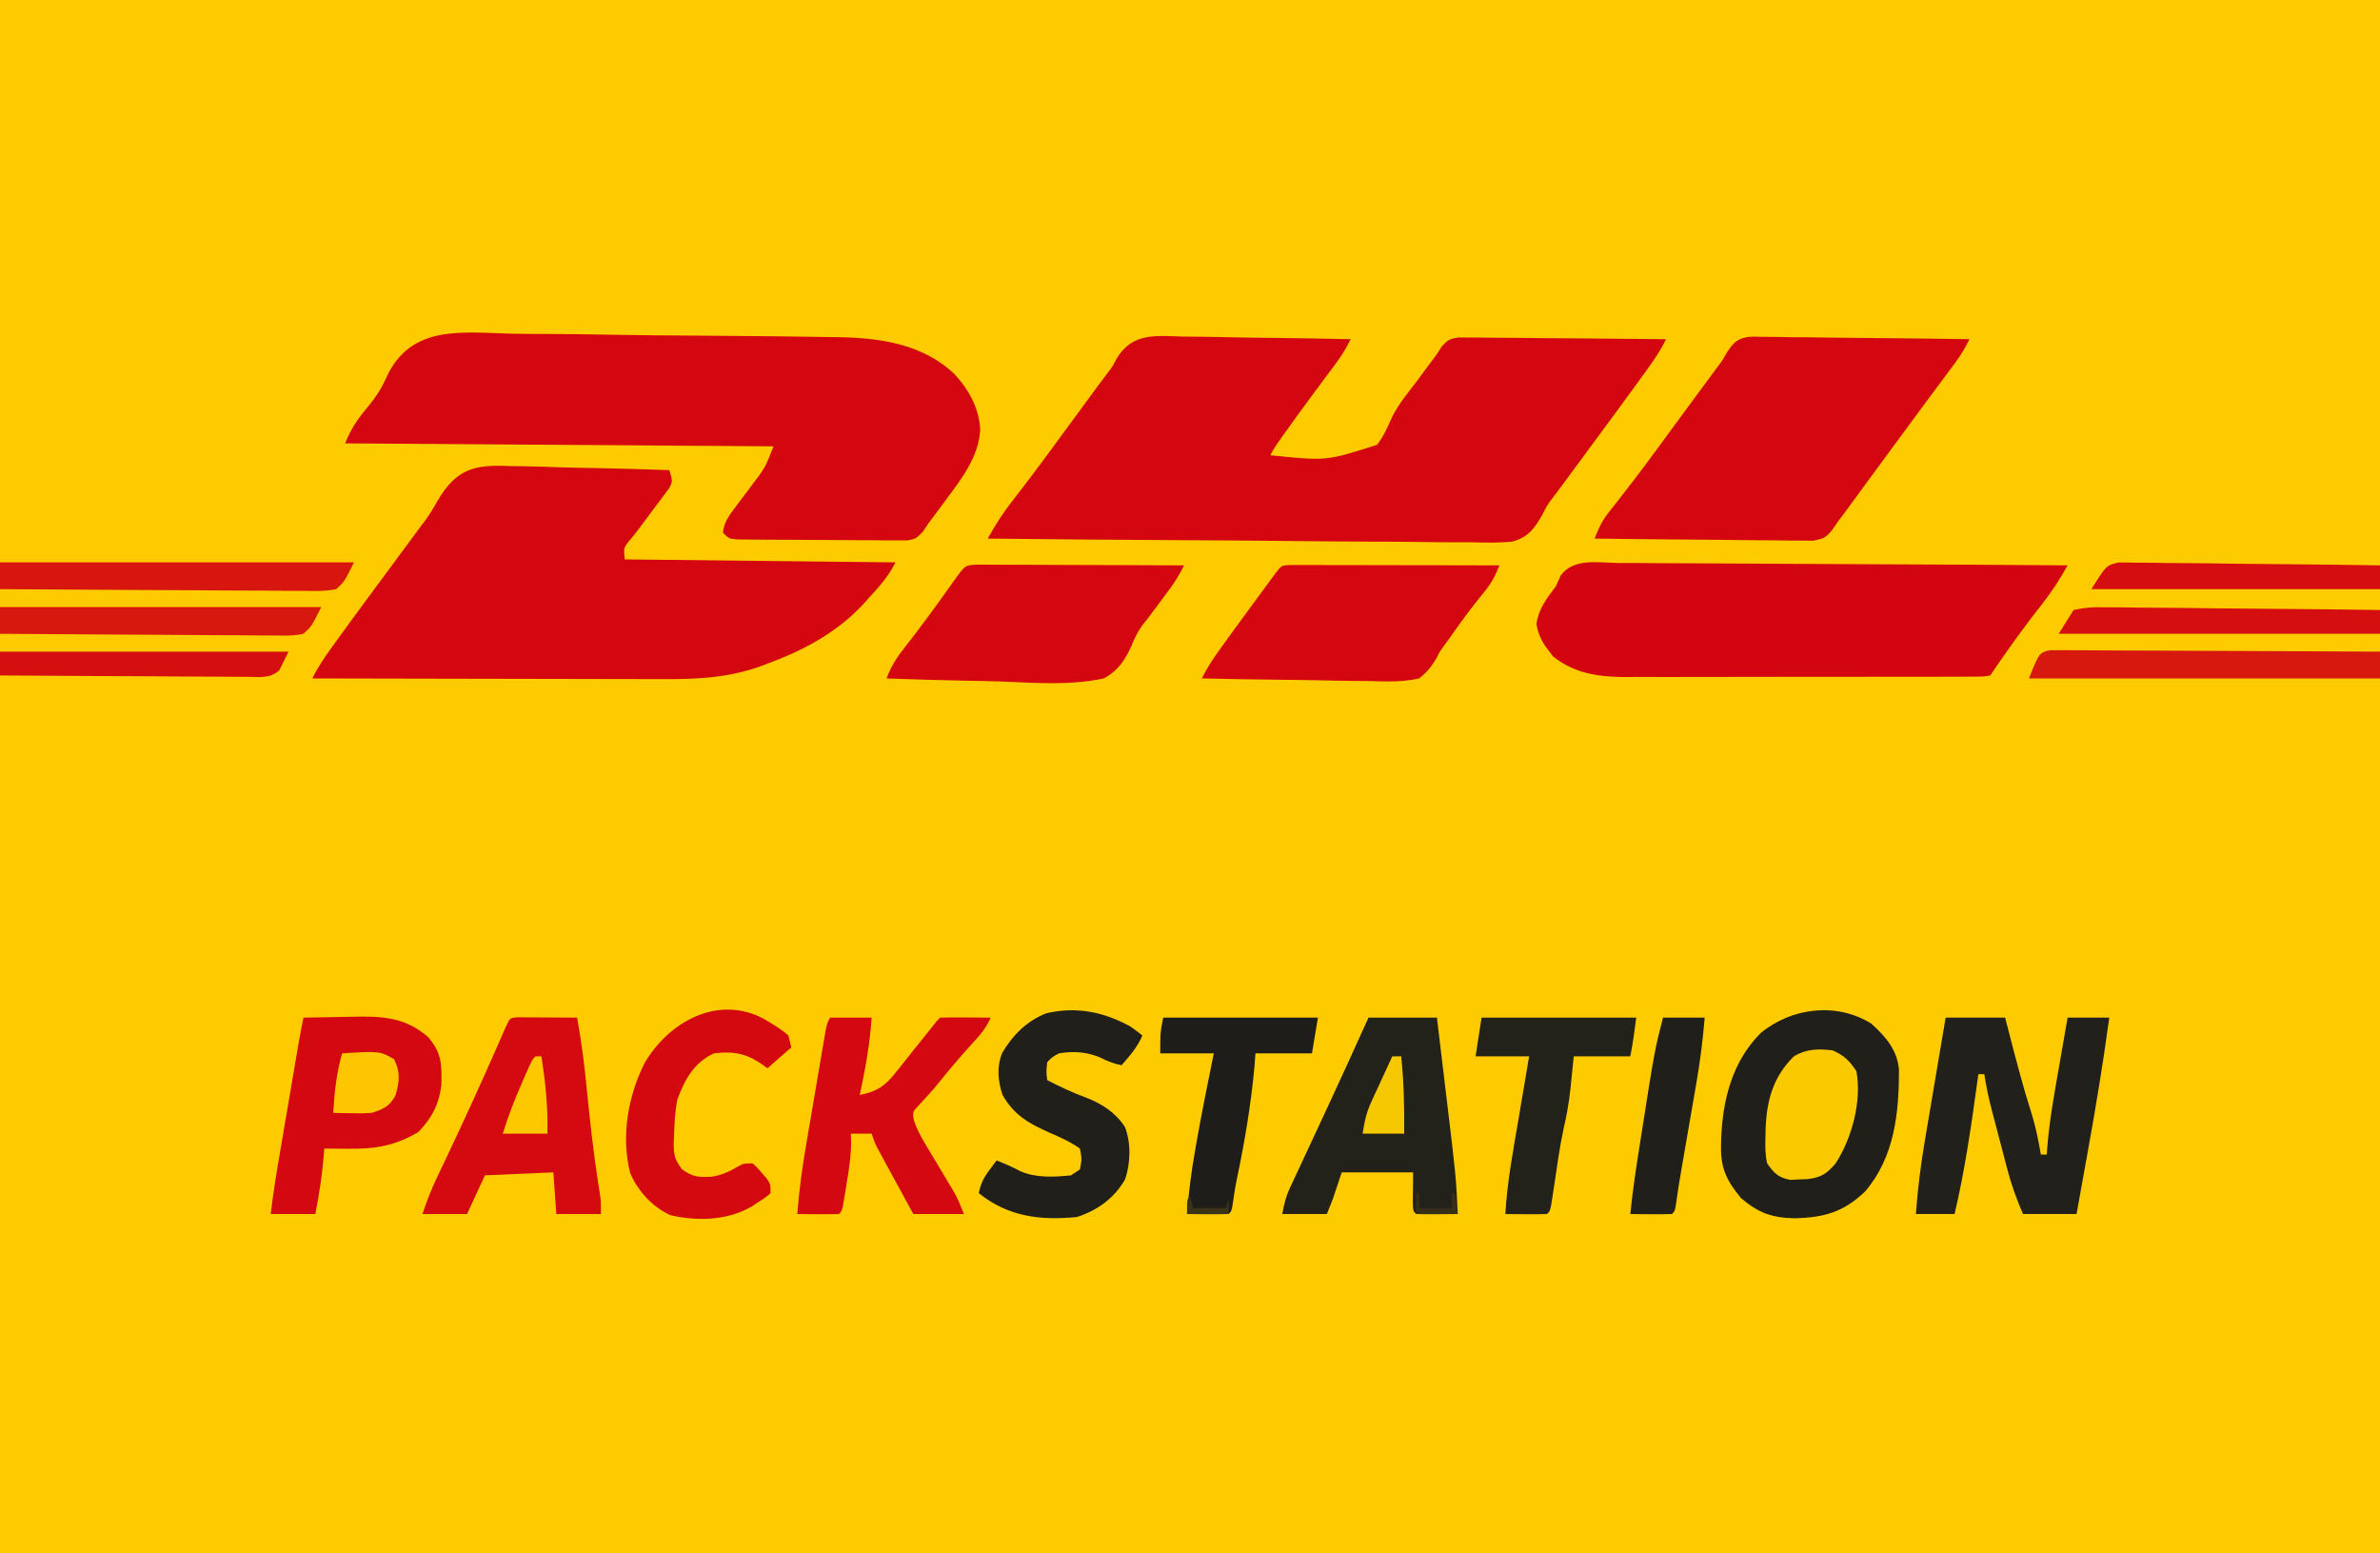
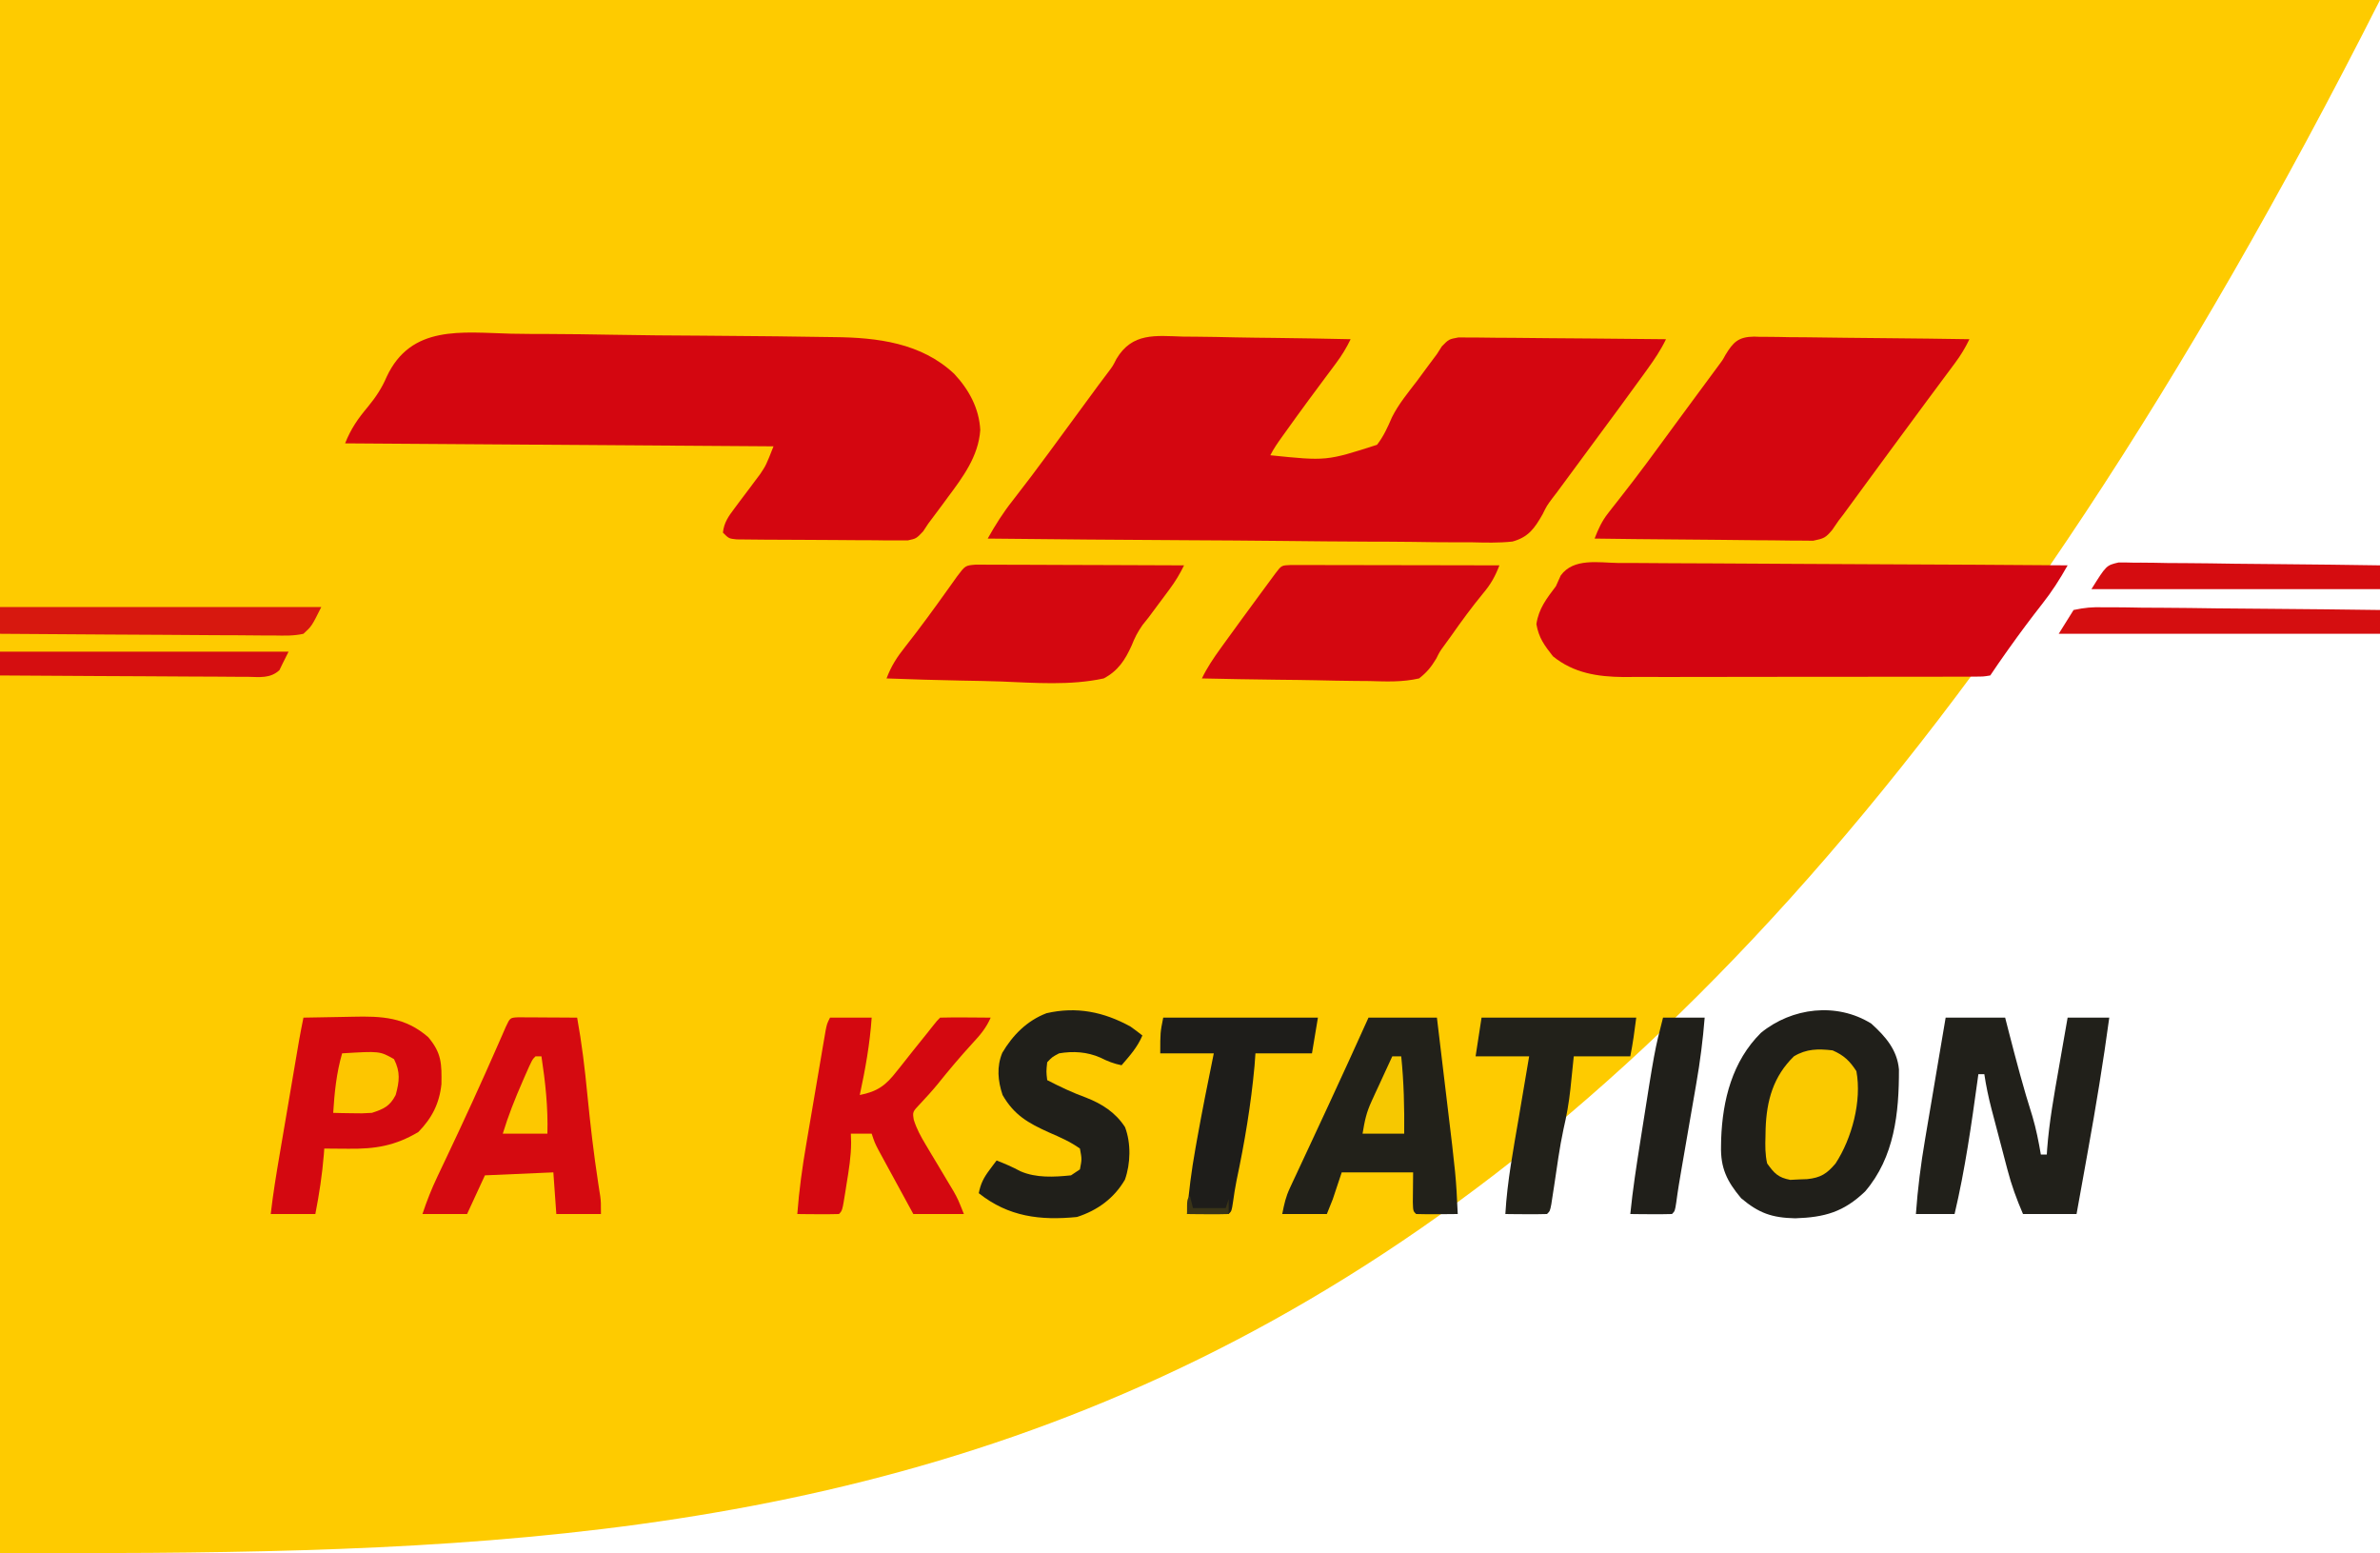
<svg xmlns="http://www.w3.org/2000/svg" version="1.1" width="800" height="522">
-   <path d="M0 0 C264 0 528 0 800 0 C800 172.26 800 344.52 800 522 C536 522 272 522 0 522 C0 349.74 0 177.48 0 0 Z " fill="#FECB00" transform="translate(0,0)" />
+   <path d="M0 0 C264 0 528 0 800 0 C536 522 272 522 0 522 C0 349.74 0 177.48 0 0 Z " fill="#FECB00" transform="translate(0,0)" />
  <path d="M0 0 C1.627 0.017 3.253 0.03 4.88 0.039 C9.144 0.073 13.405 0.161 17.668 0.261 C22.025 0.353 26.383 0.394 30.74 0.439 C39.277 0.536 47.812 0.689 56.348 0.879 C54.925 3.796 53.386 6.331 51.441 8.934 C50.579 10.094 50.579 10.094 49.7 11.278 C49.089 12.095 48.477 12.912 47.848 13.754 C46.583 15.458 45.318 17.162 44.055 18.867 C43.429 19.711 42.803 20.555 42.159 21.424 C39.588 24.909 37.053 28.418 34.535 31.941 C33.914 32.806 33.914 32.806 33.281 33.689 C31.841 35.71 30.459 37.655 29.348 39.879 C48.228 41.818 48.228 41.818 65.207 36.363 C67.416 33.554 68.822 30.38 70.236 27.115 C72.464 22.633 75.696 18.782 78.723 14.816 C79.899 13.223 81.074 11.628 82.246 10.031 C83.271 8.641 84.305 7.257 85.348 5.879 C85.893 5.023 86.438 4.166 86.999 3.284 C89.348 0.879 89.348 0.879 92.6 0.278 C93.888 0.289 95.176 0.3 96.503 0.311 C97.216 0.311 97.928 0.31 98.662 0.309 C101.011 0.313 103.358 0.351 105.707 0.391 C107.338 0.4 108.969 0.407 110.6 0.412 C114.888 0.431 119.175 0.48 123.462 0.536 C127.839 0.587 132.217 0.61 136.594 0.635 C145.179 0.688 153.763 0.774 162.348 0.879 C160.599 4.5 158.451 7.691 156.098 10.941 C155.663 11.546 155.228 12.15 154.78 12.773 C149.309 20.355 143.746 27.87 138.188 35.388 C135.113 39.549 132.043 43.714 128.973 47.879 C128.426 48.619 127.88 49.359 127.317 50.122 C126.783 50.846 126.249 51.57 125.699 52.316 C125.177 52.997 124.655 53.677 124.117 54.378 C122.279 56.857 122.279 56.857 120.883 59.687 C118.176 64.429 116.149 67.38 110.747 68.876 C106.141 69.38 101.54 69.241 96.916 69.128 C95.141 69.125 93.367 69.126 91.592 69.133 C86.79 69.136 81.991 69.071 77.189 68.994 C72.166 68.925 67.143 68.919 62.119 68.906 C52.613 68.872 43.108 68.782 33.603 68.671 C22.778 68.548 11.954 68.488 1.129 68.432 C-21.132 68.318 -43.392 68.124 -65.652 67.879 C-63.096 63.337 -60.524 59.229 -57.277 55.129 C-53.058 49.738 -48.955 44.271 -44.902 38.754 C-44.315 37.955 -43.728 37.156 -43.123 36.333 C-41.299 33.849 -39.475 31.364 -37.652 28.879 C-35.175 25.503 -32.695 22.128 -30.215 18.754 C-29.66 17.997 -29.106 17.24 -28.534 16.46 C-27.486 15.035 -26.424 13.62 -25.344 12.219 C-23.617 9.941 -23.617 9.941 -22.389 7.515 C-17.071 -1.432 -9.261 -0.281 0 0 Z " fill="#D40610" transform="translate(397.652,113.121)" />
  <path d="M0 0 C4.234 0.092 8.467 0.09 12.702 0.099 C19.814 0.127 26.924 0.218 34.035 0.353 C44.015 0.543 53.993 0.611 63.974 0.659 C70.938 0.697 77.902 0.767 84.866 0.841 C86.54 0.858 88.214 0.875 89.889 0.89 C94.672 0.934 99.454 0.998 104.237 1.092 C105.675 1.118 107.113 1.137 108.551 1.15 C123.195 1.287 137.898 3.108 148.944 13.48 C153.883 18.749 157.331 25.054 157.713 32.355 C157.127 41.19 151.854 48.227 146.713 55.105 C146.145 55.881 145.576 56.657 144.99 57.457 C143.413 59.602 141.828 61.738 140.213 63.855 C139.648 64.711 139.084 65.566 138.502 66.448 C136.213 68.855 136.213 68.855 133.354 69.47 C132.25 69.465 131.145 69.46 130.008 69.455 C128.753 69.461 127.498 69.467 126.206 69.473 C124.841 69.454 123.476 69.435 122.112 69.414 C120.71 69.41 119.308 69.407 117.906 69.407 C114.972 69.401 112.038 69.378 109.105 69.342 C105.341 69.297 101.577 69.282 97.813 69.279 C94.92 69.274 92.027 69.259 89.135 69.24 C87.746 69.231 86.358 69.224 84.97 69.22 C83.033 69.211 81.096 69.187 79.16 69.162 C78.057 69.151 76.955 69.141 75.818 69.13 C73.213 68.855 73.213 68.855 71.213 66.855 C71.566 63.521 73.061 61.405 75.049 58.773 C75.619 58.006 76.189 57.238 76.776 56.447 C77.975 54.856 79.176 53.264 80.377 51.674 C80.95 50.902 81.522 50.131 82.112 49.336 C82.895 48.298 82.895 48.298 83.695 47.239 C85.709 44.218 85.709 44.218 88.213 37.855 C40.693 37.525 -6.827 37.195 -55.787 36.855 C-53.796 31.879 -51.508 28.601 -48.094 24.536 C-45.466 21.32 -43.448 18.321 -41.818 14.492 C-33.624 -3.035 -16.711 -0.432 0 0 Z " fill="#D40610" transform="translate(171.787,112.145)" />
-   <path d="M0 0 C1.555 0.026 3.11 0.046 4.665 0.06 C8.729 0.113 12.786 0.25 16.847 0.406 C21.002 0.55 25.159 0.613 29.316 0.684 C37.451 0.833 45.58 1.071 53.711 1.367 C54.84 5.112 54.84 5.112 53.679 7.41 C53.148 8.118 52.617 8.826 52.07 9.555 C51.494 10.336 50.918 11.117 50.324 11.922 C49.709 12.729 49.094 13.536 48.461 14.367 C47.562 15.578 47.562 15.578 46.645 16.812 C42.179 22.813 42.179 22.813 40.013 25.379 C38.346 27.529 38.346 27.529 38.711 31.367 C68.741 31.697 98.771 32.027 129.711 32.367 C127.327 37.135 124.295 40.469 120.711 44.367 C120.135 45.021 119.559 45.674 118.965 46.348 C110.165 55.828 98.76 62.006 86.711 66.367 C85.944 66.662 85.177 66.958 84.387 67.262 C73.944 71.068 63.249 71.661 52.231 71.594 C50.298 71.595 50.298 71.595 48.325 71.595 C44.83 71.596 41.335 71.584 37.84 71.57 C34.172 71.557 30.505 71.556 26.837 71.554 C19.91 71.548 12.983 71.531 6.056 71.511 C-1.838 71.489 -9.731 71.478 -17.625 71.468 C-33.846 71.447 -50.068 71.412 -66.289 71.367 C-64.54 67.746 -62.393 64.555 -60.039 61.305 C-59.604 60.7 -59.17 60.096 -58.722 59.473 C-52.046 50.221 -45.24 41.063 -38.457 31.89 C-36.65 29.445 -34.845 27 -33.039 24.555 C-32.51 23.84 -31.98 23.125 -31.435 22.388 C-30.907 21.673 -30.379 20.959 -29.836 20.223 C-29.304 19.526 -28.773 18.829 -28.225 18.111 C-26.766 16.044 -25.546 14.078 -24.328 11.879 C-18.092 1.161 -12.187 -0.607 0 0 Z " fill="#D40710" transform="translate(171.289,156.633)" />
  <path d="M0 0 C1.646 0.002 3.292 0.001 4.938 -0.003 C9.403 -0.005 13.867 0.036 18.331 0.085 C22.999 0.129 27.666 0.133 32.333 0.141 C41.169 0.163 50.005 0.22 58.841 0.291 C68.902 0.369 78.962 0.407 89.022 0.442 C109.716 0.516 130.409 0.639 151.102 0.795 C148.481 5.458 145.813 9.647 142.477 13.857 C138.735 18.631 135.118 23.476 131.602 28.42 C131.181 29.011 130.76 29.603 130.326 30.213 C128.55 32.719 126.806 35.239 125.102 37.795 C122.81 38.175 122.81 38.175 119.887 38.182 C118.781 38.192 117.675 38.202 116.535 38.212 C115.316 38.208 114.097 38.203 112.841 38.199 C111.561 38.206 110.281 38.212 108.962 38.22 C105.443 38.238 101.924 38.236 98.405 38.231 C95.463 38.227 92.522 38.234 89.58 38.24 C82.631 38.254 75.681 38.252 68.732 38.241 C61.582 38.229 54.431 38.243 47.281 38.27 C41.133 38.292 34.985 38.299 28.837 38.293 C25.17 38.29 21.503 38.292 17.835 38.309 C13.733 38.328 9.631 38.313 5.528 38.296 C4.327 38.306 3.126 38.316 1.889 38.326 C-6.877 38.249 -14.934 37.015 -21.898 31.357 C-24.763 27.686 -26.653 25.207 -27.46 20.545 C-26.667 15.255 -24.049 12.005 -20.898 7.795 C-20.363 6.606 -19.829 5.418 -19.279 4.194 C-14.974 -1.741 -6.594 -0.11 0 0 Z " fill="#D30511" transform="translate(543.898,189.205)" />
  <path d="M0 0 C0.711 0.025 1.423 0.05 2.156 0.076 C3.298 0.075 3.298 0.075 4.463 0.073 C6.97 0.078 9.473 0.132 11.979 0.187 C13.72 0.2 15.462 0.21 17.204 0.217 C21.779 0.244 26.354 0.313 30.929 0.39 C35.601 0.462 40.273 0.494 44.945 0.529 C54.107 0.604 63.267 0.724 72.428 0.871 C71.038 3.716 69.555 6.208 67.662 8.75 C67.109 9.496 66.556 10.243 65.987 11.012 C65.091 12.21 65.091 12.21 64.178 13.433 C62.902 15.153 61.626 16.873 60.35 18.594 C59.37 19.911 59.37 19.911 58.371 21.254 C55.378 25.284 52.404 29.328 49.428 33.371 C48.273 34.937 47.118 36.504 45.963 38.07 C43.507 41.402 41.058 44.739 38.612 48.078 C37.984 48.933 37.357 49.787 36.711 50.668 C35.517 52.296 34.324 53.924 33.133 55.555 C32.59 56.294 32.046 57.034 31.487 57.797 C31.015 58.44 30.544 59.084 30.059 59.747 C29.52 60.448 28.982 61.149 28.428 61.871 C27.727 62.891 27.026 63.91 26.303 64.961 C24.066 67.617 23.541 67.848 19.903 68.592 C18.533 68.61 17.162 68.594 15.792 68.552 C15.04 68.553 14.288 68.554 13.514 68.555 C11.04 68.551 8.569 68.504 6.096 68.457 C4.377 68.446 2.657 68.437 0.938 68.431 C-3.578 68.408 -8.094 68.349 -12.61 68.283 C-17.221 68.221 -21.833 68.194 -26.445 68.164 C-35.488 68.1 -44.53 67.997 -53.572 67.871 C-52.33 64.668 -51.154 62.035 -49.025 59.332 C-48.263 58.353 -48.263 58.353 -47.486 57.354 C-46.937 56.658 -46.388 55.963 -45.822 55.246 C-44.637 53.721 -43.453 52.195 -42.271 50.668 C-41.659 49.878 -41.048 49.089 -40.417 48.275 C-37.435 44.389 -34.532 40.445 -31.635 36.496 C-31.061 35.714 -30.487 34.933 -29.896 34.127 C-28.723 32.529 -27.55 30.93 -26.378 29.331 C-24.506 26.781 -22.63 24.236 -20.752 21.691 C-20.125 20.842 -19.499 19.993 -18.853 19.118 C-17.661 17.504 -16.47 15.89 -15.277 14.276 C-14.462 13.17 -14.462 13.17 -13.631 12.043 C-13.159 11.404 -12.688 10.766 -12.203 10.108 C-10.606 8.005 -10.606 8.005 -9.591 6.149 C-7.006 1.904 -5.297 0.077 0 0 Z " fill="#D40610" transform="translate(589.572,113.129)" />
  <path d="M0 0 C4.789 4.335 8.719 8.824 9.301 15.398 C9.344 29.978 7.815 44.89 -2.074 56.418 C-9.302 63.343 -15.691 65.115 -25.562 65.438 C-33.452 65.264 -37.811 63.682 -43.75 58.688 C-48.528 52.98 -50.702 48.55 -50.5 41.062 C-50.487 40.329 -50.474 39.595 -50.461 38.839 C-49.986 25.661 -46.713 12.65 -37.086 3.102 C-26.674 -5.402 -11.636 -7.235 0 0 Z " fill="#201F1A" transform="translate(629,344)" />
  <path d="M0 0 C1.295 0.002 2.589 0.004 3.923 0.007 C4.991 0.007 4.991 0.007 6.081 0.006 C8.446 0.007 10.81 0.015 13.175 0.023 C14.81 0.024 16.445 0.026 18.081 0.027 C22.393 0.031 26.705 0.041 31.017 0.052 C35.414 0.062 39.811 0.066 44.208 0.071 C52.841 0.082 61.475 0.099 70.108 0.12 C68.686 3.854 67.195 6.499 64.608 9.558 C60.805 14.183 57.304 18.954 53.874 23.858 C53.097 24.963 52.304 26.057 51.494 27.138 C50.049 29.116 50.049 29.116 48.91 31.409 C47.216 34.244 45.728 36.085 43.108 38.12 C37.552 39.394 32.126 39.171 26.456 38.999 C24.829 38.982 23.203 38.97 21.576 38.961 C17.312 38.926 13.051 38.838 8.788 38.738 C4.431 38.646 0.073 38.605 -4.284 38.56 C-12.821 38.463 -21.356 38.31 -29.892 38.12 C-28.143 34.499 -25.995 31.308 -23.642 28.058 C-23.216 27.466 -22.791 26.875 -22.353 26.266 C-18.377 20.756 -14.355 15.281 -10.329 9.808 C-9.709 8.965 -9.09 8.123 -8.451 7.255 C-7.873 6.472 -7.296 5.689 -6.7 4.882 C-6.183 4.18 -5.665 3.479 -5.132 2.756 C-3.141 0.131 -3.141 0.131 0 0 Z " fill="#D40710" transform="translate(433.892,189.88)" />
  <path d="M0 0 C1.939 0.007 1.939 0.007 3.916 0.013 C4.629 0.013 5.341 0.013 6.075 0.013 C8.434 0.014 10.793 0.03 13.152 0.045 C14.786 0.049 16.42 0.052 18.054 0.054 C22.358 0.061 26.662 0.081 30.965 0.103 C35.356 0.124 39.746 0.133 44.137 0.143 C52.754 0.164 61.371 0.198 69.988 0.241 C68.573 3.14 67.046 5.669 65.117 8.26 C64.541 9.037 63.966 9.813 63.373 10.614 C62.772 11.419 62.17 12.224 61.551 13.053 C60.385 14.622 59.22 16.191 58.055 17.76 C57.387 18.595 56.719 19.43 56.031 20.29 C54.356 22.708 53.425 24.516 52.369 27.189 C50.153 32.075 47.827 35.678 42.988 38.241 C31.726 40.685 19.83 39.722 8.393 39.27 C4.063 39.116 -0.268 39.048 -4.6 38.973 C-13.074 38.813 -21.542 38.557 -30.012 38.241 C-28.43 34.047 -26.507 31.069 -23.699 27.553 C-18.705 21.225 -13.984 14.72 -9.304 8.158 C-8.774 7.418 -8.245 6.678 -7.699 5.916 C-7.229 5.255 -6.758 4.595 -6.274 3.914 C-3.535 0.282 -3.535 0.282 0 0 Z " fill="#D40710" transform="translate(328.012,189.759)" />
  <path d="M0 0 C6.6 0 13.2 0 20 0 C20.387 1.509 20.773 3.019 21.172 4.574 C23.653 14.203 26.164 23.776 29.188 33.25 C30.426 37.443 31.261 41.694 32 46 C32.66 46 33.32 46 34 46 C34.055 45.125 34.055 45.125 34.111 44.233 C34.814 34.988 36.456 25.933 38.062 16.812 C38.347 15.177 38.632 13.54 38.916 11.904 C39.606 7.935 40.302 3.967 41 0 C45.62 0 50.24 0 55 0 C52.966 15.009 50.509 29.909 47.812 44.812 C47.44 46.885 47.069 48.957 46.697 51.029 C45.802 56.02 44.902 61.01 44 66 C38.06 66 32.12 66 26 66 C23.844 60.968 22.129 56.328 20.773 51.09 C20.58 50.359 20.387 49.629 20.188 48.876 C19.784 47.343 19.382 45.809 18.983 44.275 C18.375 41.939 17.759 39.605 17.141 37.271 C16.747 35.774 16.354 34.276 15.961 32.777 C15.779 32.087 15.596 31.396 15.409 30.684 C14.404 26.809 13.594 22.959 13 19 C12.34 19 11.68 19 11 19 C10.925 19.547 10.85 20.094 10.772 20.658 C8.673 35.857 6.532 51.055 3 66 C-1.29 66 -5.58 66 -10 66 C-9.397 57.568 -8.36 49.345 -6.934 41.016 C-6.735 39.834 -6.537 38.652 -6.333 37.435 C-5.705 33.706 -5.072 29.978 -4.438 26.25 C-4.008 23.703 -3.579 21.156 -3.15 18.609 C-2.105 12.405 -1.054 6.202 0 0 Z " fill="#21201A" transform="translate(654,342)" />
  <path d="M0 0 C7.59 0 15.18 0 23 0 C23.84 6.988 24.677 13.976 25.509 20.966 C25.791 23.337 26.075 25.708 26.361 28.079 C29.402 53.337 29.402 53.337 30 66 C28.936 66.01 27.872 66.019 26.775 66.029 C25.55 66.04 24.325 66.051 23.062 66.062 C20.708 66.084 18.353 66.073 16 66 C15 65 15 65 14.902 62.059 C14.935 58.706 14.967 55.353 15 52 C7.08 52 -0.84 52 -9 52 C-9.99 54.97 -10.98 57.94 -12 61 C-12.99 63.475 -12.99 63.475 -14 66 C-18.95 66 -23.9 66 -29 66 C-28.296 62.479 -27.831 60.281 -26.393 57.201 C-26.064 56.491 -25.736 55.781 -25.398 55.05 C-25.041 54.292 -24.684 53.534 -24.316 52.754 C-23.945 51.954 -23.573 51.154 -23.19 50.329 C-21.986 47.738 -20.774 45.15 -19.562 42.562 C-18.738 40.793 -17.915 39.022 -17.092 37.252 C-15.868 34.617 -14.643 31.982 -13.416 29.348 C-8.874 19.597 -4.435 9.8 0 0 Z " fill="#22211A" transform="translate(460,342)" />
  <path d="M0 0 C0.916 0.005 1.833 0.01 2.777 0.016 C4.261 0.021 4.261 0.021 5.775 0.026 C6.816 0.034 7.857 0.042 8.929 0.051 C10.497 0.058 10.497 0.058 12.095 0.065 C14.686 0.077 17.276 0.093 19.867 0.114 C21.429 8.734 22.472 17.333 23.304 26.051 C24.287 35.998 25.435 45.888 26.953 55.768 C27.133 56.946 27.133 56.946 27.316 58.149 C27.476 59.16 27.476 59.16 27.639 60.192 C27.867 62.114 27.867 62.114 27.867 66.114 C22.917 66.114 17.967 66.114 12.867 66.114 C12.537 61.494 12.207 56.874 11.867 52.114 C4.277 52.444 -3.313 52.774 -11.133 53.114 C-13.113 57.404 -15.093 61.694 -17.133 66.114 C-22.083 66.114 -27.033 66.114 -32.133 66.114 C-30.64 61.635 -29.092 57.705 -27.078 53.477 C-26.463 52.176 -25.847 50.875 -25.231 49.575 C-24.748 48.559 -24.748 48.559 -24.255 47.523 C-18.217 34.825 -12.366 22.06 -6.727 9.179 C-6.266 8.128 -5.804 7.076 -5.328 5.992 C-4.926 5.07 -4.524 4.148 -4.11 3.198 C-2.678 0.143 -2.678 0.143 0 0 Z " fill="#D50A10" transform="translate(174.133,341.886)" />
  <path d="M0 0 C4.108 -0.1 8.215 -0.172 12.323 -0.22 C13.717 -0.24 15.11 -0.267 16.504 -0.302 C26.405 -0.543 34.23 -0.161 41.938 6.562 C46.459 11.906 46.482 15.494 46.383 22.34 C45.699 28.882 43.186 33.756 38.625 38.438 C30.783 43.106 24.074 44.159 15.188 44.062 C14.399 44.058 13.611 44.053 12.799 44.049 C10.866 44.037 8.933 44.019 7 44 C6.951 44.666 6.902 45.333 6.852 46.02 C6.302 52.788 5.299 59.334 4 66 C-0.95 66 -5.9 66 -11 66 C-10.219 59.224 -9.119 52.523 -7.969 45.801 C-7.773 44.648 -7.577 43.494 -7.375 42.306 C-6.962 39.88 -6.549 37.453 -6.134 35.027 C-5.5 31.315 -4.869 27.602 -4.238 23.889 C-3.836 21.526 -3.434 19.163 -3.031 16.801 C-2.843 15.692 -2.654 14.584 -2.46 13.442 C-2.283 12.407 -2.106 11.372 -1.924 10.306 C-1.769 9.4 -1.615 8.493 -1.455 7.56 C-1.006 5.032 -0.513 2.516 0 0 Z " fill="#D40810" transform="translate(102,342)" />
  <path d="M0 0 C4.62 0 9.24 0 14 0 C13.392 8.871 11.861 17.327 10 26 C15.916 24.83 18.735 22.806 22.438 18 C22.903 17.423 23.368 16.847 23.847 16.253 C25.246 14.513 26.624 12.758 28 11 C29.541 9.083 31.083 7.166 32.625 5.25 C33.257 4.451 33.888 3.652 34.539 2.828 C36 1 36 1 37 0 C39.863 -0.073 42.701 -0.092 45.562 -0.062 C46.369 -0.058 47.175 -0.053 48.006 -0.049 C50.004 -0.037 52.002 -0.019 54 0 C52.5 3.448 50.496 5.824 47.938 8.562 C43.81 13.062 39.911 17.695 36.09 22.457 C34.259 24.685 32.348 26.774 30.375 28.875 C27.719 31.66 27.719 31.66 28.158 34.348 C29.124 37.389 30.447 39.825 32.09 42.562 C32.709 43.607 33.329 44.651 33.967 45.727 C34.617 46.807 35.267 47.887 35.938 49 C37.221 51.144 38.501 53.29 39.777 55.438 C40.347 56.385 40.917 57.332 41.504 58.309 C43 61 43 61 45 66 C39.39 66 33.78 66 28 66 C25.851 62.064 23.706 58.126 21.562 54.188 C20.951 53.068 20.339 51.948 19.709 50.795 C18.834 49.185 18.834 49.185 17.941 47.543 C17.402 46.553 16.863 45.563 16.307 44.544 C15 42 15 42 14 39 C11.69 39 9.38 39 7 39 C7.03 39.951 7.059 40.903 7.09 41.883 C7.089 46.624 6.33 51.206 5.562 55.875 C5.428 56.741 5.293 57.608 5.154 58.5 C4.131 64.869 4.131 64.869 3 66 C0.647 66.073 -1.708 66.084 -4.062 66.062 C-5.998 66.049 -5.998 66.049 -7.973 66.035 C-8.972 66.024 -9.971 66.012 -11 66 C-10.403 58.049 -9.32 50.258 -7.969 42.402 C-7.773 41.246 -7.577 40.09 -7.375 38.899 C-6.963 36.478 -6.55 34.057 -6.134 31.636 C-5.497 27.918 -4.867 24.198 -4.238 20.479 C-3.836 18.12 -3.434 15.761 -3.031 13.402 C-2.843 12.288 -2.654 11.173 -2.46 10.025 C-2.283 9 -2.106 7.974 -1.924 6.918 C-1.769 6.014 -1.615 5.11 -1.455 4.179 C-1 2 -1 2 0 0 Z " fill="#D40810" transform="translate(279,342)" />
  <path d="M0 0 C1.356 0.969 2.699 1.958 4 3 C2.332 6.941 -0.227 9.789 -3 13 C-5.676 12.465 -7.652 11.674 -10.125 10.438 C-14.558 8.494 -19.244 8.187 -24 9 C-26.316 10.217 -26.316 10.217 -28 12 C-28.334 15.126 -28.334 15.126 -28 18 C-23.697 20.231 -19.492 22.215 -14.938 23.875 C-9.561 25.979 -5.016 28.877 -1.84 33.797 C0.212 39.181 0.049 46.059 -1.875 51.453 C-5.514 57.726 -11.145 61.798 -18 64 C-30.309 65.207 -41.001 63.948 -51 56 C-50.393 52.847 -49.358 50.811 -47.438 48.25 C-46.982 47.636 -46.527 47.023 -46.059 46.391 C-45.535 45.702 -45.535 45.702 -45 45 C-42.228 46.092 -39.626 47.203 -37 48.625 C-31.719 50.926 -25.631 50.586 -20 50 C-19.01 49.34 -18.02 48.68 -17 48 C-16.333 44.543 -16.333 44.543 -17 41 C-20.245 38.675 -23.784 37.143 -27.438 35.562 C-34.373 32.43 -39.115 29.763 -43 23 C-44.583 18.251 -45.044 13.526 -43.094 8.809 C-39.582 2.877 -34.799 -1.98 -28.23 -4.488 C-18.098 -6.813 -8.986 -4.938 0 0 Z " fill="#201F1A" transform="translate(380,345)" />
-   <path d="M0 0 C3.159 1.808 6.263 3.591 9 6 C9.495 7.98 9.495 7.98 10 10 C7.36 12.31 4.72 14.62 2 17 C0.608 16.041 0.608 16.041 -0.812 15.062 C-5.846 11.805 -10.14 11.306 -16 12 C-22.769 15.124 -25.788 20.768 -28.312 27.5 C-29.164 31.681 -29.312 35.932 -29.438 40.188 C-29.472 40.877 -29.507 41.567 -29.542 42.277 C-29.573 46.116 -29.104 47.861 -26.773 50.953 C-23.069 53.687 -21.021 53.647 -16.57 53.441 C-13.199 52.862 -10.607 51.628 -7.691 49.875 C-6 49 -6 49 -3 49 C-1.395 50.426 -1.395 50.426 0.188 52.312 C0.717 52.927 1.247 53.542 1.793 54.176 C3 56 3 56 3 59 C1.207 60.535 1.207 60.535 -1.188 62.062 C-1.965 62.569 -2.742 63.076 -3.543 63.598 C-11.577 68.183 -21.664 68.479 -30.645 66.383 C-36.697 63.685 -41.647 58.242 -44.176 52.184 C-47.331 39.996 -44.894 26.202 -39.25 15.125 C-31.353 1.763 -15.429 -7.543 0 0 Z " fill="#D40910" transform="translate(256,342)" />
  <path d="M0 0 C17.16 0 34.32 0 52 0 C51.456 4.35 50.86 8.701 50 13 C43.73 13 37.46 13 31 13 C30.426 18.518 30.426 18.518 29.864 24.037 C29.37 28.625 28.589 33.026 27.535 37.516 C26.188 43.771 25.371 50.141 24.412 56.465 C24.244 57.549 24.076 58.633 23.902 59.75 C23.753 60.735 23.603 61.72 23.449 62.734 C23 65 23 65 22 66 C19.647 66.073 17.292 66.084 14.938 66.062 C13.002 66.049 13.002 66.049 11.027 66.035 C10.028 66.024 9.029 66.012 8 66 C8.626 54.992 10.714 44.164 12.562 33.312 C12.896 31.339 13.228 29.366 13.561 27.393 C14.369 22.594 15.185 17.797 16 13 C10.06 13 4.12 13 -2 13 C-1.34 8.71 -0.68 4.42 0 0 Z " fill="#22211A" transform="translate(498,342)" />
  <path d="M0 0 C17.16 0 34.32 0 52 0 C51.34 3.96 50.68 7.92 50 12 C43.73 12 37.46 12 31 12 C30.897 13.402 30.794 14.805 30.688 16.25 C29.504 29.186 27.342 42.036 24.648 54.738 C24.18 57.096 23.8 59.473 23.477 61.855 C23 65 23 65 22 66 C19.647 66.073 17.292 66.084 14.938 66.062 C13.002 66.049 13.002 66.049 11.027 66.035 C10.028 66.024 9.029 66.012 8 66 C8.567 58.604 9.499 51.362 10.812 44.062 C10.986 43.083 11.159 42.104 11.337 41.095 C13.076 31.366 15.021 21.683 17 12 C11.06 12 5.12 12 -1 12 C-1 5 -1 5 0 0 Z " fill="#1E1D1A" transform="translate(391,342)" />
  <path d="M0 0 C3.775 1.641 5.796 3.564 8 7 C9.869 16.952 6.488 29.624 1 38 C-1.921 41.453 -3.958 42.779 -8.523 43.273 C-9.935 43.324 -9.935 43.324 -11.375 43.375 C-12.311 43.424 -13.247 43.473 -14.211 43.523 C-18.272 42.761 -19.606 41.341 -22 38 C-22.692 34.935 -22.665 32.005 -22.562 28.875 C-22.547 28.029 -22.531 27.183 -22.514 26.312 C-22.17 16.809 -19.933 8.76 -13 2 C-8.764 -0.554 -4.826 -0.561 0 0 Z " fill="#FAC900" transform="translate(616,353)" />
-   <path d="M0 0 C39.27 0 78.54 0 119 0 C115.717 6.567 115.717 6.567 113 9 C109.397 9.741 105.839 9.631 102.173 9.568 C101.07 9.568 99.967 9.569 98.831 9.57 C95.184 9.566 91.538 9.527 87.891 9.488 C85.363 9.479 82.835 9.472 80.307 9.467 C74.333 9.45 68.358 9.41 62.384 9.36 C55.581 9.304 48.778 9.277 41.975 9.252 C27.983 9.199 13.992 9.11 0 9 C0 6.03 0 3.06 0 0 Z " fill="#D7160F" transform="translate(0,189)" />
-   <path d="M0 0 C1.246 0.006 1.246 0.006 2.517 0.011 C3.949 0.003 3.949 0.003 5.41 -0.005 C6.979 0.016 6.979 0.016 8.58 0.038 C9.682 0.038 10.785 0.037 11.921 0.036 C15.574 0.039 19.225 0.07 22.878 0.102 C25.407 0.109 27.936 0.115 30.465 0.119 C36.447 0.132 42.429 0.164 48.41 0.204 C55.22 0.249 62.031 0.271 68.841 0.291 C82.849 0.333 96.858 0.404 110.866 0.492 C110.866 3.462 110.866 6.432 110.866 9.492 C71.926 9.492 32.986 9.492 -7.134 9.492 C-3.676 0.848 -3.676 0.848 0 0 Z " fill="#D7180F" transform="translate(689.134,218.508)" />
  <path d="M0 0 C4.62 0 9.24 0 14 0 C13.4 7.457 12.481 14.744 11.188 22.109 C11.014 23.12 10.84 24.131 10.661 25.173 C10.111 28.366 9.556 31.558 9 34.75 C8.445 37.956 7.892 41.163 7.339 44.37 C6.997 46.354 6.653 48.339 6.307 50.323 C5.628 54.243 4.965 58.154 4.449 62.099 C4 65 4 65 3 66 C0.647 66.073 -1.708 66.084 -4.062 66.062 C-5.998 66.049 -5.998 66.049 -7.973 66.035 C-8.972 66.024 -9.971 66.012 -11 66 C-10.182 57.786 -8.912 49.651 -7.625 41.5 C-7.457 40.434 -7.457 40.434 -7.286 39.347 C-2.813 10.918 -2.813 10.918 0 0 Z " fill="#201F1A" transform="translate(559,342)" />
  <path d="M0 0 C35.64 0 71.28 0 108 0 C104.774 6.453 104.774 6.453 102 9 C98.731 9.732 95.519 9.631 92.183 9.568 C90.689 9.569 90.689 9.569 89.166 9.57 C85.876 9.566 82.587 9.527 79.297 9.488 C77.016 9.479 74.735 9.472 72.453 9.467 C66.449 9.448 60.446 9.399 54.442 9.343 C48.316 9.292 42.189 9.269 36.062 9.244 C24.041 9.191 12.021 9.105 0 9 C0 6.03 0 3.06 0 0 Z " fill="#D7180F" transform="translate(0,204)" />
  <path d="M0 0 C3.722 -0.794 6.306 -1.021 10.023 -0.908 C11.531 -0.91 11.531 -0.91 13.069 -0.912 C16.387 -0.906 19.702 -0.844 23.02 -0.781 C25.322 -0.766 27.624 -0.755 29.926 -0.747 C35.981 -0.716 42.035 -0.638 48.09 -0.549 C54.27 -0.467 60.45 -0.431 66.631 -0.391 C78.755 -0.305 90.877 -0.168 103 0 C103 2.64 103 5.28 103 8 C67.36 8 31.72 8 -5 8 C-3.35 5.36 -1.7 2.72 0 0 Z " fill="#D50E10" transform="translate(697,205)" />
  <path d="M0 0 C32.01 0 64.02 0 97 0 C96.34 1.32 95.68 2.64 95 4 C94.645 4.733 94.29 5.466 93.924 6.222 C90.822 9.089 87.218 8.522 83.214 8.454 C81.867 8.455 81.867 8.455 80.494 8.456 C77.523 8.453 74.553 8.422 71.582 8.391 C69.524 8.383 67.465 8.377 65.407 8.373 C59.987 8.358 54.567 8.319 49.146 8.275 C43.616 8.234 38.087 8.215 32.557 8.195 C21.704 8.152 10.852 8.084 0 8 C0 5.36 0 2.72 0 0 Z " fill="#D50E10" transform="translate(0,219)" />
  <path d="M0 0 C1.64 -0.023 3.28 -0.002 4.919 0.054 C6.266 0.052 6.266 0.052 7.64 0.05 C10.602 0.056 13.559 0.118 16.519 0.181 C18.575 0.196 20.63 0.207 22.686 0.215 C28.09 0.246 33.493 0.324 38.897 0.413 C44.414 0.495 49.93 0.531 55.447 0.571 C66.267 0.657 77.087 0.794 87.906 0.962 C87.906 3.602 87.906 6.242 87.906 8.962 C55.896 8.962 23.886 8.962 -9.094 8.962 C-4.094 0.962 -4.094 0.962 0 0 Z " fill="#D50C10" transform="translate(712.094,189.038)" />
  <path d="M0 0 C12.635 -0.769 12.635 -0.769 17.438 1.938 C19.629 6.233 19.268 9.424 18 14 C16.068 17.767 13.953 18.723 10 20 C6.668 20.195 6.668 20.195 3.188 20.125 C2.026 20.107 0.865 20.089 -0.332 20.07 C-1.212 20.047 -2.093 20.024 -3 20 C-2.564 13.111 -1.916 6.642 0 0 Z " fill="#FDC600" transform="translate(115,354)" />
  <path d="M0 0 C0.66 0 1.32 0 2 0 C3.326 8.775 4.244 17.105 4 26 C-0.95 26 -5.9 26 -11 26 C-9.173 19.981 -6.893 14.257 -4.375 8.5 C-4.062 7.781 -3.748 7.063 -3.426 6.322 C-1.131 1.131 -1.131 1.131 0 0 Z " fill="#FDC800" transform="translate(180,355)" />
  <path d="M0 0 C0.99 0 1.98 0 3 0 C3.892 8.699 4.087 17.255 4 26 C-0.62 26 -5.24 26 -10 26 C-9.255 21.529 -8.732 18.94 -6.934 15.039 C-6.531 14.156 -6.128 13.273 -5.713 12.363 C-5.292 11.46 -4.871 10.556 -4.438 9.625 C-4.013 8.698 -3.588 7.771 -3.15 6.816 C-2.107 4.541 -1.056 2.269 0 0 Z " fill="#F6C801" transform="translate(468,355)" />
-   <path d="M0 0 C0.33 0 0.66 0 1 0 C1 1.65 1 3.3 1 5 C4.63 5 8.26 5 12 5 C12 3.35 12 1.7 12 0 C12.33 0 12.66 0 13 0 C13.33 2.31 13.66 4.62 14 7 C9.38 7 4.76 7 0 7 C0 4.69 0 2.38 0 0 Z " fill="#352F18" transform="translate(476,401)" />
  <path d="M0 0 C0.33 1.32 0.66 2.64 1 4 C4.63 4 8.26 4 12 4 C12.33 3.01 12.66 2.02 13 1 C13 2.65 13 4.3 13 6 C8.38 6 3.76 6 -1 6 C-1 1 -1 1 0 0 Z " fill="#3A3417" transform="translate(400,402)" />
</svg>